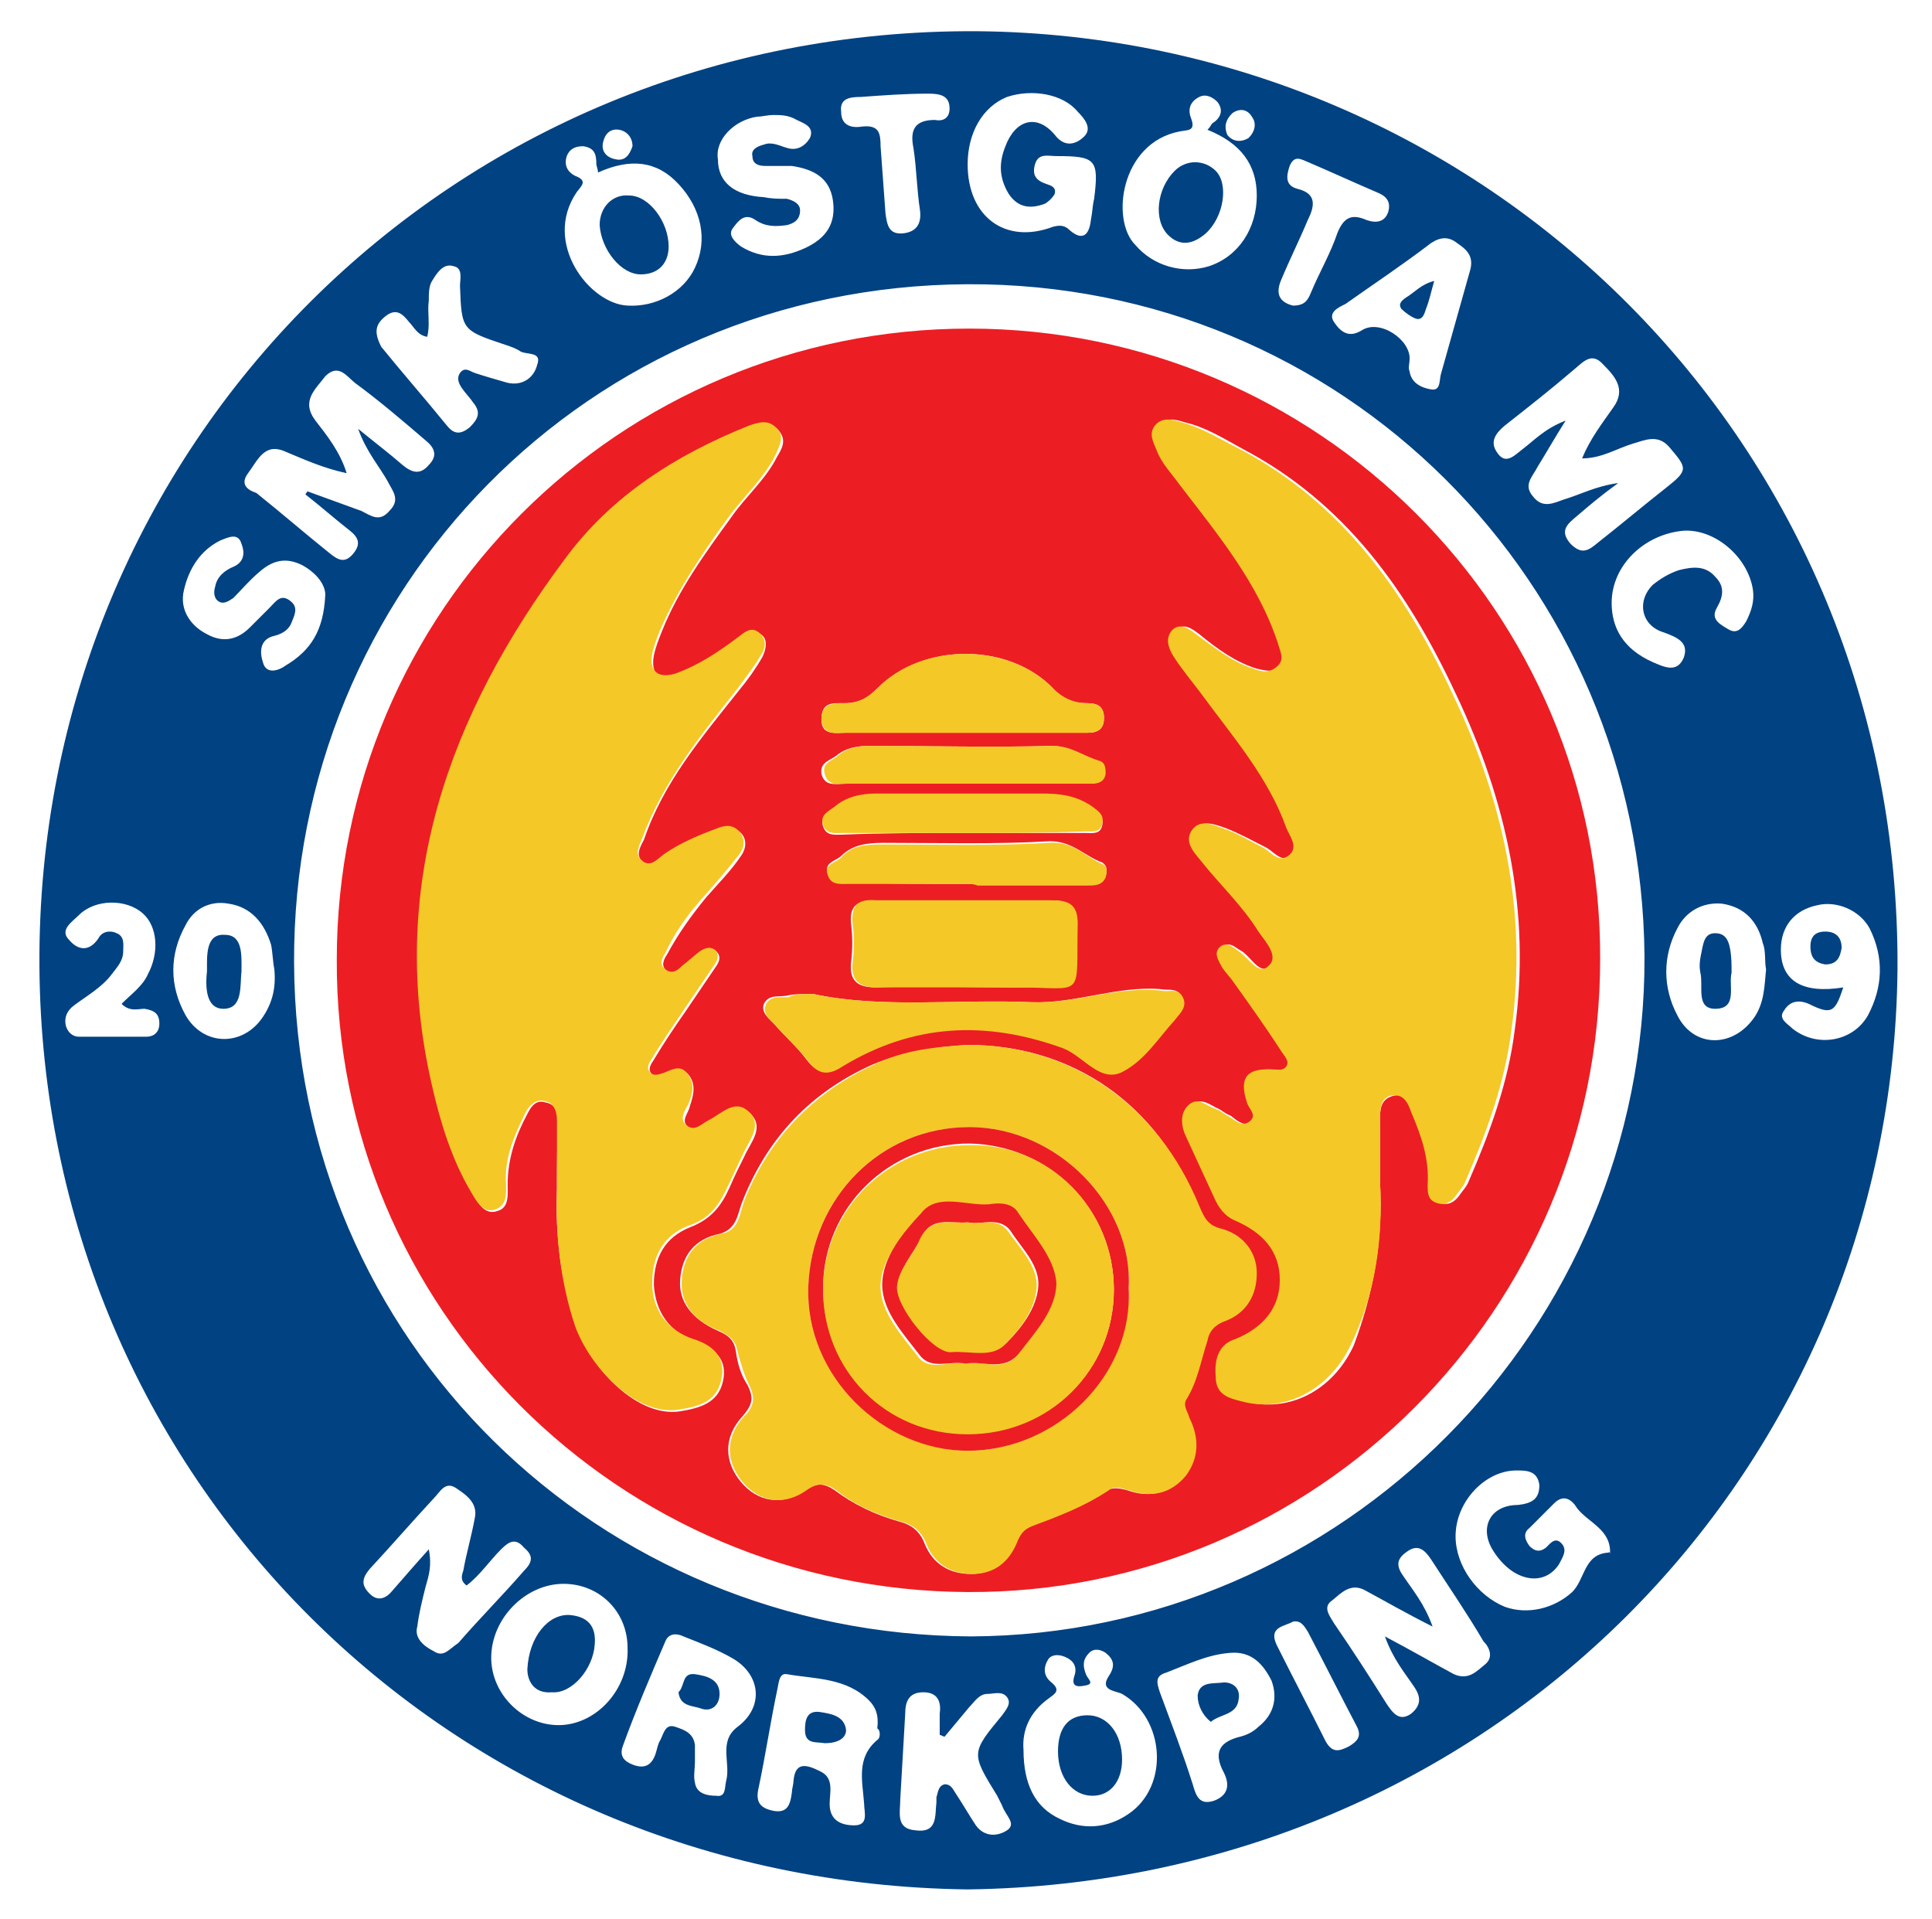
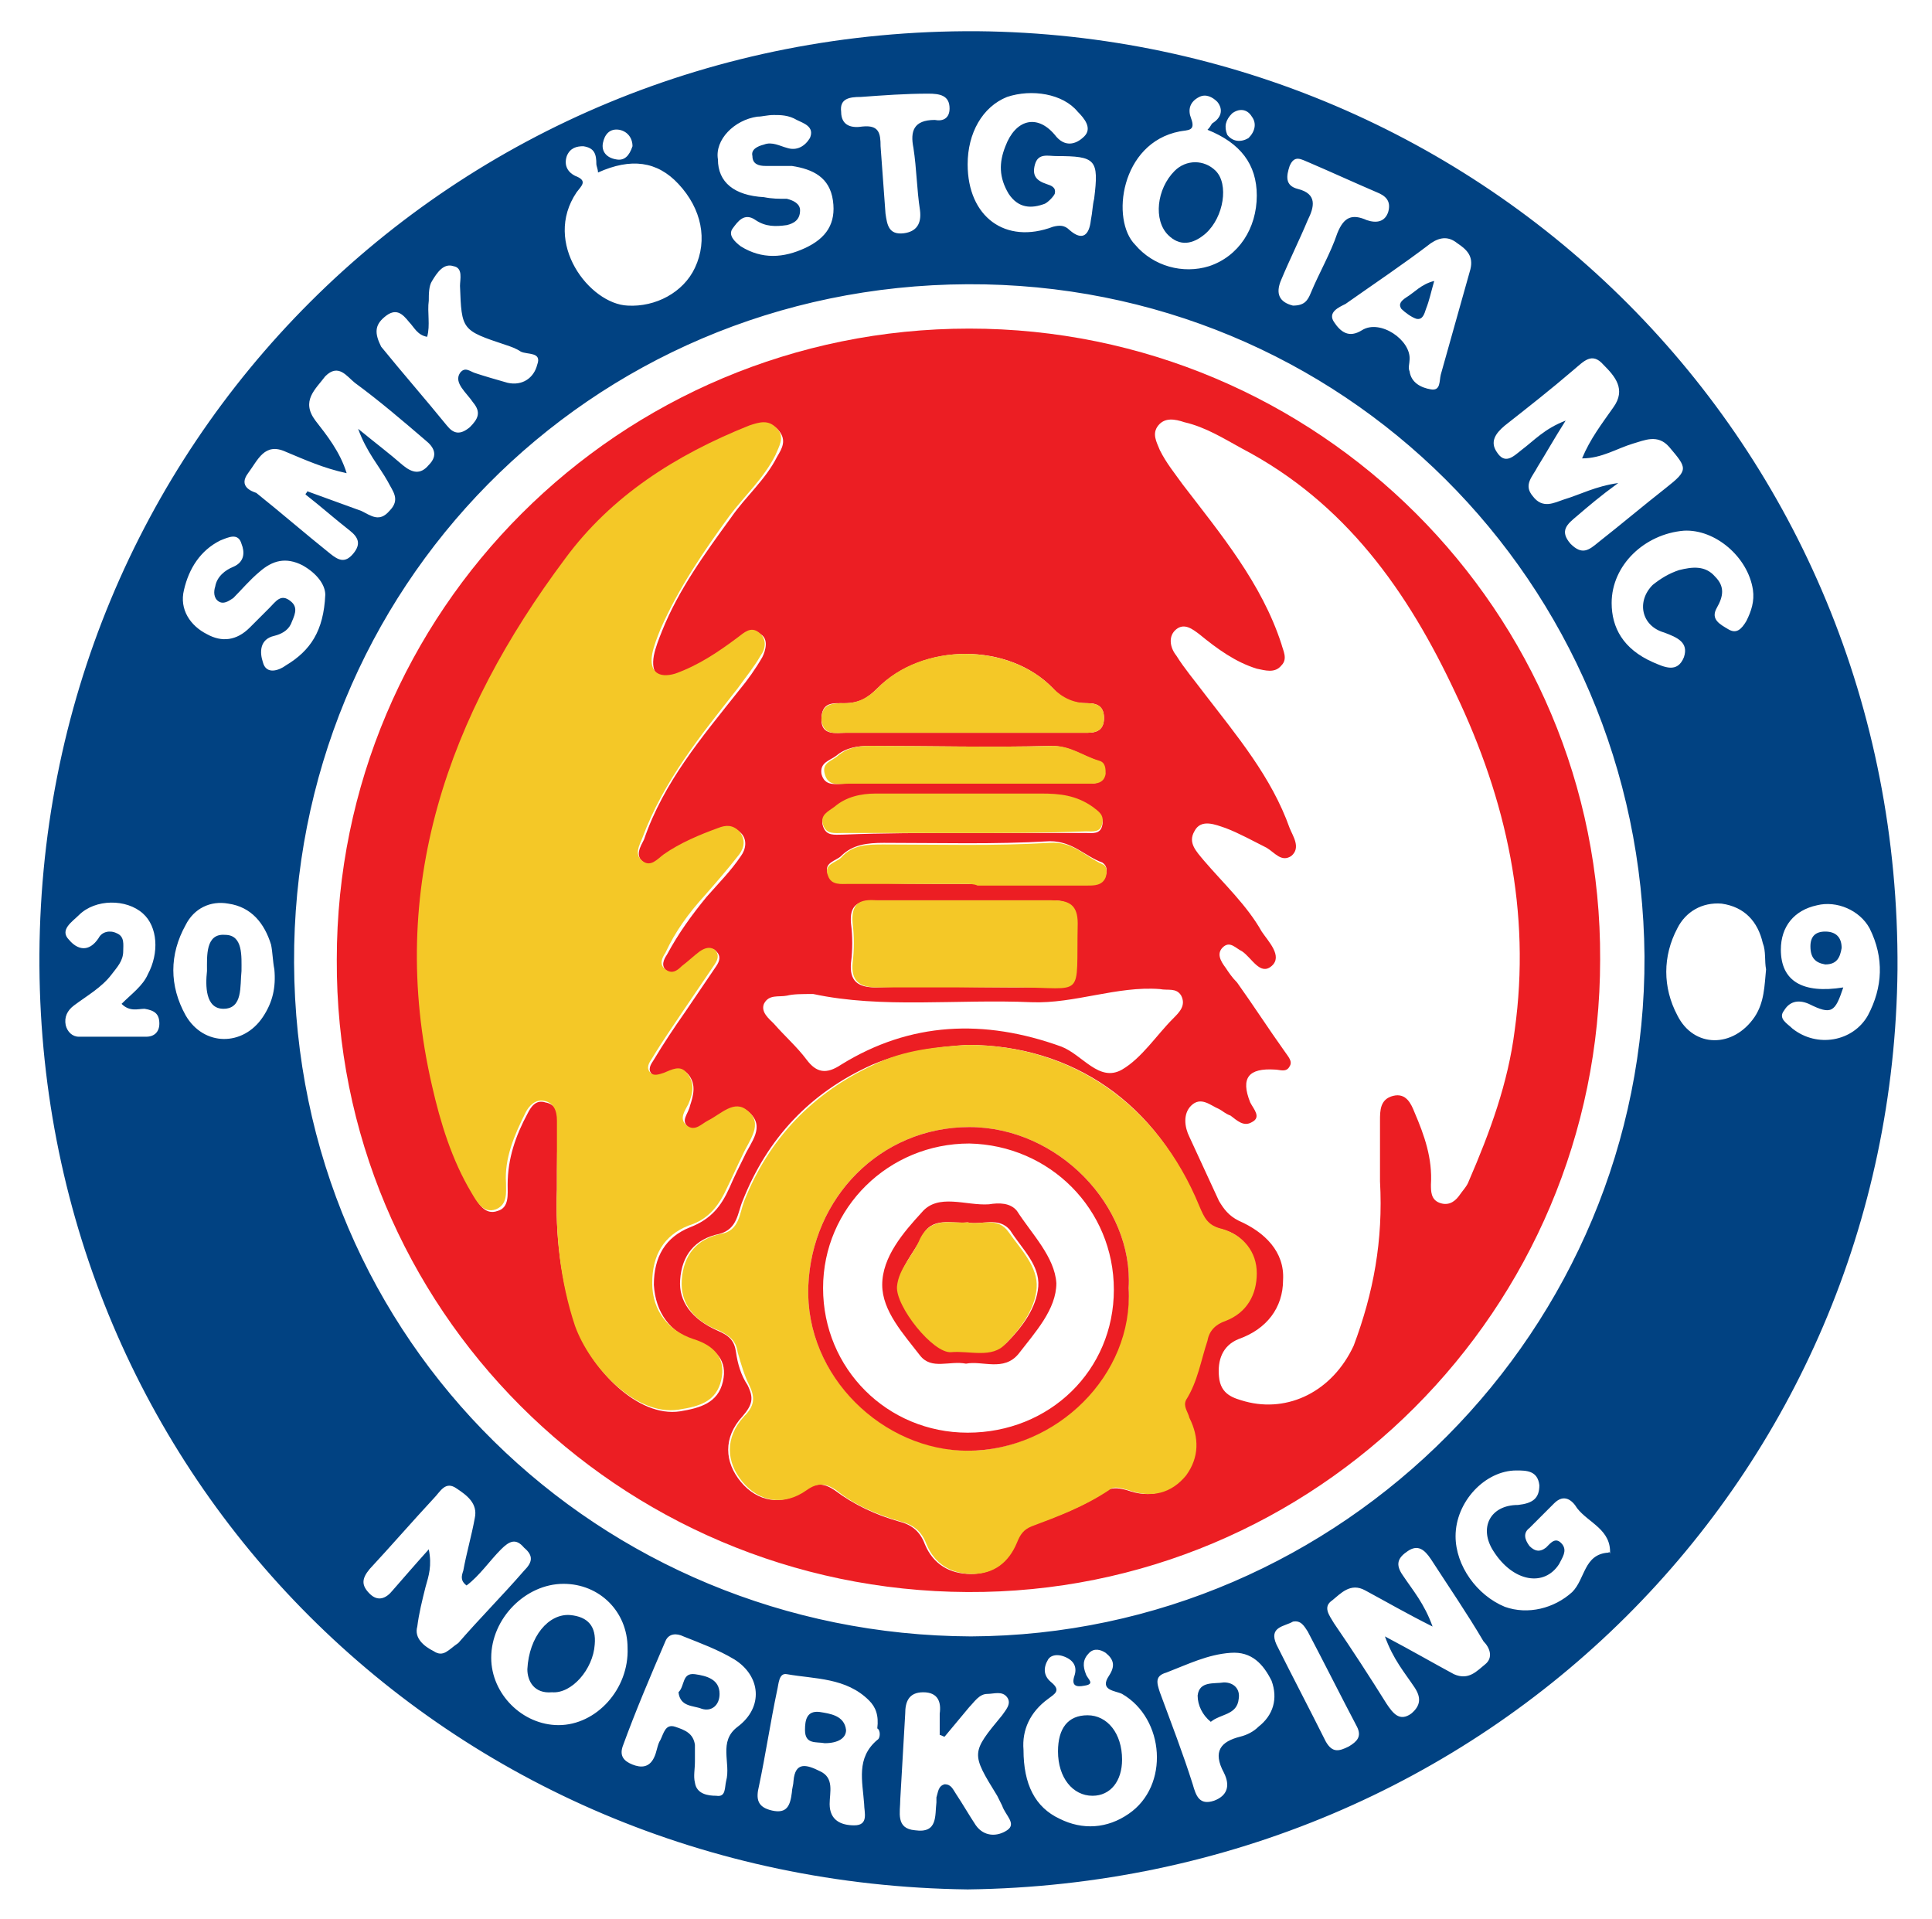
<svg xmlns="http://www.w3.org/2000/svg" version="1.1" id="Layer_1" x="0px" y="0px" viewBox="0 0 117.6 116.8" style="enable-background:new 0 0 117.6 116.8;" xml:space="preserve">
  <style type="text/css">
	.st0{fill:#EC1E23;}
	.st1{fill:#014282;}
	.st2{fill:#F4C827;}
</style>
  <g>
    <path class="st0" d="M20.5,58.4C20.5,37.2,37.7,20,59,20c21.2,0,38.5,17.2,38.4,38.4c0,21.3-17.3,38.6-38.5,38.5   C37.6,96.8,20.4,79.6,20.5,58.4z M84,71.9c0-1.1,0-2.4,0-3.7c0-0.6,0-1.3,0.8-1.5c0.8-0.2,1.1,0.5,1.3,1c0.6,1.4,1.1,2.8,1,4.4   c0,0.4,0,0.9,0.5,1.1c0.5,0.2,0.9,0,1.2-0.4c0.2-0.3,0.5-0.6,0.6-0.9c1.3-3,2.4-6,2.8-9.2c1-7.2-0.5-14-3.6-20.5   c-2.9-6.2-6.7-11.6-13-14.9c-1.1-0.6-2.2-1.3-3.5-1.6c-0.6-0.2-1.2-0.3-1.6,0.2c-0.4,0.5-0.1,1,0.1,1.5c0.4,0.8,0.9,1.4,1.4,2.1   c2.3,3,4.8,6,6,9.7c0.1,0.4,0.4,0.9,0,1.3c-0.4,0.5-1,0.3-1.5,0.2c-1.3-0.4-2.4-1.2-3.5-2.1c-0.4-0.3-0.9-0.7-1.4-0.3   c-0.5,0.4-0.4,1.1,0,1.6c0.5,0.8,1.1,1.5,1.7,2.3c2,2.6,4.1,5.1,5.2,8.2c0.2,0.5,0.7,1.2,0.1,1.7c-0.6,0.4-1-0.2-1.5-0.5   c-0.8-0.4-1.7-0.9-2.5-1.2c-0.6-0.2-1.5-0.6-1.9,0.2c-0.4,0.7,0.1,1.2,0.6,1.8c1.2,1.4,2.6,2.7,3.5,4.3c0.4,0.6,1.3,1.5,0.6,2.1   c-0.7,0.6-1.2-0.5-1.8-0.9c-0.4-0.2-0.7-0.6-1.1-0.3c-0.5,0.4-0.2,0.9,0.1,1.3c0.2,0.3,0.4,0.6,0.7,0.9c1,1.4,1.9,2.8,2.9,4.2   c0.2,0.3,0.5,0.6,0.3,0.9c-0.2,0.4-0.6,0.2-0.9,0.2c-1.6-0.1-2.1,0.5-1.5,2c0.2,0.4,0.7,0.9,0.1,1.2c-0.5,0.3-0.9-0.1-1.3-0.4   c-0.3-0.1-0.5-0.3-0.7-0.4c-0.5-0.2-1.1-0.8-1.7-0.2c-0.5,0.5-0.4,1.3-0.1,1.9c0.6,1.3,1.2,2.6,1.8,3.9c0.3,0.5,0.6,0.9,1.2,1.2   c1.6,0.7,2.8,1.9,2.7,3.6c0,1.7-1,3-2.7,3.6c-1,0.4-1.3,1.3-1.2,2.3c0.1,1.1,0.9,1.3,1.6,1.5c2.6,0.7,5.3-0.6,6.6-3.4   C83.6,78.7,84.2,75.5,84,71.9z M33.9,72.4c-0.1,2.7,0.2,5.6,1.2,8.4c0.9,2.5,3.7,5.5,6.3,5.1c1.2-0.2,2.3-0.5,2.6-1.8   c0.3-1.3-0.4-2-1.7-2.5c-1.5-0.5-2.4-1.7-2.5-3.4c0-1.7,0.7-2.9,2.2-3.5c1.3-0.5,1.9-1.3,2.4-2.4c0.3-0.7,0.6-1.3,0.9-1.9   c0.4-0.9,1.3-1.8,0.3-2.7c-0.8-0.7-1.6,0.2-2.4,0.6c-0.4,0.2-0.8,0.7-1.3,0.3c-0.5-0.4,0-0.8,0.1-1.3c0.2-0.6,0.4-1.3-0.1-1.9   c-0.4-0.5-1-0.2-1.4,0c-0.3,0.1-0.6,0.3-0.8,0c-0.3-0.3-0.1-0.6,0.1-0.9c0.6-1,1.2-1.9,1.9-2.9c0.6-0.9,1.3-1.9,1.9-2.8   c0.2-0.3,0.3-0.6,0-0.9c-0.3-0.3-0.6-0.1-0.9,0.1c-0.4,0.3-0.7,0.6-1.1,0.9c-0.3,0.2-0.7,0.4-1,0.2c-0.4-0.3-0.2-0.7,0-1   c0.7-1.3,1.5-2.4,2.4-3.5c0.7-0.8,1.5-1.6,2.1-2.5c0.3-0.4,0.4-1,0-1.4c-0.4-0.4-0.8-0.4-1.3-0.2c-1.2,0.4-2.3,0.9-3.3,1.6   c-0.4,0.3-0.8,0.7-1.3,0.4c-0.6-0.4-0.2-1,0-1.4c1.2-3.5,3.5-6.2,5.8-9.1c0.5-0.6,1-1.3,1.4-2c0.2-0.4,0.4-1.1-0.1-1.4   c-0.5-0.4-0.9,0.1-1.3,0.3c-1.2,0.9-2.4,1.8-3.8,2.2c-1.1,0.4-1.6-0.1-1.4-1.2c0.1-0.5,0.3-1,0.5-1.5c1-2.5,2.6-4.7,4.2-6.9   c0.9-1.3,2.1-2.3,2.8-3.7c0.3-0.5,0.6-1,0.1-1.6c-0.5-0.6-1.1-0.4-1.7-0.2c-4.4,1.7-8.4,4.3-11.2,8.1c-7.1,9.5-10.9,20-8.1,32.1   c0.5,2.2,1.2,4.5,2.4,6.5c0.3,0.5,0.7,1.3,1.5,1c0.7-0.2,0.6-1,0.6-1.6c0-1.6,0.5-3,1.2-4.3c0.2-0.4,0.5-0.9,1.1-0.7   c0.6,0.1,0.8,0.6,0.8,1.2C33.9,69.5,33.9,70.8,33.9,72.4z M58.9,63.6c-1.8,0.1-3.9,0.4-5.8,1.2c-3.8,1.7-6.4,4.5-7.9,8.3   c-0.3,0.7-0.3,1.7-1.4,2c-1.5,0.3-2.3,1.3-2.4,2.8c-0.1,1.3,0.7,2.4,2.3,3.1c0.7,0.3,1,0.6,1.1,1.3c0.1,0.7,0.3,1.4,0.7,2   c0.4,0.8,0.3,1.2-0.3,1.9c-1.2,1.3-1.1,2.8-0.1,4c1,1.2,2.5,1.5,3.9,0.5c0.7-0.5,1.2-0.4,1.8,0c1.2,0.9,2.5,1.5,3.9,1.9   c0.8,0.2,1.3,0.6,1.6,1.4c0.5,1.2,1.5,1.8,2.8,1.8c1.3,0,2.3-0.7,2.7-1.9c0.2-0.5,0.4-0.8,0.9-1c1.6-0.6,3.3-1.2,4.7-2.2   c0.4-0.2,0.8-0.1,1.2,0c1.4,0.5,2.5,0.2,3.5-0.9c0.9-1.1,0.8-2.3,0.2-3.5c-0.2-0.3-0.4-0.7-0.2-1.1c0.6-1.1,0.9-2.4,1.3-3.6   c0.2-0.6,0.5-1,1.1-1.2c1.3-0.5,1.9-1.6,1.9-2.9c0-1.4-0.8-2.4-2.1-2.7c-0.8-0.2-1.1-0.7-1.4-1.4C70.5,67.2,65.3,63.6,58.9,63.6z    M58.7,54.8c-1.8,0-3.6,0-5.4,0c-1.1,0-1.6,0.3-1.5,1.4c0.1,0.8,0.1,1.6,0,2.4c-0.1,1.1,0.4,1.5,1.5,1.5c2.8-0.1,5.7,0,8.5,0   c4.3-0.1,3.7,0.8,3.7-3.9c0-1.1-0.5-1.4-1.5-1.4C62.3,54.8,60.5,54.8,58.7,54.8z M49.5,60.5c-0.7,0-1.2,0-1.6,0.1   c-0.5,0.1-1.1-0.1-1.4,0.5c-0.2,0.5,0.3,0.9,0.6,1.2c0.7,0.8,1.4,1.4,2,2.2c0.6,0.8,1.2,0.9,2.1,0.3c4.2-2.6,8.7-2.8,13.4-1.1   c1.3,0.5,2.3,2.2,3.7,1.4c1.2-0.7,2.1-2.1,3.1-3.1c0.4-0.4,0.8-0.8,0.5-1.4c-0.3-0.5-0.8-0.3-1.3-0.4C68,60,65.4,61.1,62.8,61   C58.2,60.8,53.7,61.4,49.5,60.5z M58.5,44.6C58.5,44.6,58.5,44.6,58.5,44.6c2.6,0,5.1,0,7.7,0c0.6,0,1-0.2,1-0.9   c0-0.7-0.4-0.9-1-0.9c-0.9,0-1.5-0.2-2.1-0.9c-2.7-2.8-7.9-2.8-10.7,0c-0.6,0.6-1.1,0.9-2,0.9c-0.7,0-1.4-0.1-1.4,1   c0,1,0.9,0.8,1.5,0.8C53.9,44.6,56.2,44.6,58.5,44.6z M58.8,53.8c0.2,0,0.5,0,0.7,0c2.2,0,4.5,0,6.7,0c0.4,0,0.9,0,1.1-0.5   c0.1-0.3,0.1-0.6-0.2-0.8c-1.1-0.4-1.8-1.3-3.2-1.3c-3.4,0.2-6.7,0.1-10.1,0.1c-1,0-1.9,0.1-2.6,0.8c-0.3,0.3-1.1,0.4-0.8,1.1   c0.2,0.6,0.8,0.5,1.3,0.5C54.1,53.8,56.4,53.8,58.8,53.8z M58.6,50.7C58.6,50.7,58.6,50.7,58.6,50.7c2.5,0,5,0,7.5,0   c0.4,0,0.9,0.1,1-0.5c0.1-0.5-0.3-0.7-0.6-1c-0.9-0.7-1.9-0.8-3.1-0.8c-3.4,0-6.7,0-10.1,0c-0.9,0-1.7,0.1-2.5,0.8   c-0.4,0.3-0.9,0.5-0.7,1.1c0.2,0.6,0.7,0.5,1.2,0.5C53.8,50.7,56.2,50.7,58.6,50.7z M58.7,47.7C58.7,47.7,58.7,47.7,58.7,47.7   c2.5,0,5,0,7.5,0c0.4,0,0.9,0,1-0.6c0.1-0.3,0-0.7-0.4-0.8c-0.9-0.3-1.7-0.9-2.8-0.9c-3.7,0.1-7.4,0-11.1,0c-0.7,0-1.4,0.1-2,0.6   c-0.4,0.3-1,0.4-0.9,1.1c0.2,0.8,0.9,0.6,1.4,0.6C53.9,47.7,56.3,47.7,58.7,47.7z" />
    <path class="st1" d="M64.4,106.6c0-1.4,0.6-2.2,1.8-2.2c1.2,0,2.1,1.1,2.1,2.7c0,1.3-0.7,2.2-1.8,2.2   C65.3,109.3,64.4,108.2,64.4,106.6z" />
-     <path class="st1" d="M38.3,11.9c1.2,0,2.4,1.6,2.4,3.1c0,1-0.6,1.7-1.7,1.7c-1.2,0-2.4-1.5-2.5-3C36.5,12.6,37.3,11.8,38.3,11.9z" />
    <path class="st1" d="M41.3,103c0.4-0.4,0.2-1.2,1-1.1c0.7,0.1,1.5,0.3,1.5,1.2c0,0.7-0.5,1.1-1.1,0.9   C42.2,103.8,41.4,103.9,41.3,103z" />
    <path class="st1" d="M50.2,106.1c-0.5-0.1-1.2,0.1-1.2-0.8c0-0.6,0.1-1.2,0.9-1.1c0.6,0.1,1.5,0.2,1.6,1.1   C51.5,105.8,51,106.1,50.2,106.1z" />
    <path class="st1" d="M32.1,101.6c0.1-2,1.3-3.4,2.6-3.3c1.1,0.1,1.6,0.7,1.5,1.8c-0.1,1.5-1.4,3-2.6,2.9   C32.5,103.1,32.1,102.3,32.1,101.6z" />
    <path class="st1" d="M87.3,17.1c-0.2,0.7-0.3,1.2-0.5,1.7c-0.1,0.3-0.2,0.7-0.6,0.6c-0.3-0.1-0.7-0.4-0.9-0.6   c-0.2-0.3,0-0.5,0.3-0.7C86.1,17.8,86.5,17.3,87.3,17.1z" />
    <path class="st1" d="M73.7,104.8c-0.5-0.4-0.8-1-0.8-1.6c0.1-0.9,1-0.7,1.6-0.8c0.6,0,1,0.4,0.9,1   C75.3,104.4,74.3,104.3,73.7,104.8z" />
    <path class="st1" d="M112.1,57.7c-0.1,0.6-0.3,1-1,1c-0.6-0.1-0.9-0.4-0.9-1.1c0-0.6,0.3-0.9,0.9-0.9   C111.8,56.7,112.1,57.1,112.1,57.7z" />
-     <path class="st1" d="M105.4,59.2c-0.2,0.8,0.4,2.2-1,2.2c-1.2,0-0.7-1.4-0.9-2.2c-0.1-0.5,0-0.9,0.1-1.4c0.1-0.5,0.2-1,0.8-1   c0.6,0,0.8,0.4,0.9,0.9C105.4,58.2,105.4,58.7,105.4,59.2z" />
    <path class="st1" d="M14.7,59.1c-0.1,0.9,0.1,2.3-1.1,2.3c-1.1,0-1.1-1.4-1-2.3c0-0.9-0.1-2.3,1.1-2.2   C14.8,56.9,14.7,58.2,14.7,59.1z" />
    <g>
      <path class="st1" d="M59.5,1.9C27.5,1.7,2.2,27.1,2.4,58.8c0.2,31,24.8,55.8,56.5,56.2c31.7-0.4,56.3-25.2,56.6-56    C115.7,26.9,90.3,2.2,59.5,1.9z M91.6,25.9c1.4-1.1,2.8-2.2,4.2-3.4c0.6-0.5,1.1-1.1,1.8-0.3c0.7,0.7,1.4,1.5,0.6,2.6    c-0.7,1-1.4,1.9-1.9,3.1c1.2,0,2.1-0.6,3.1-0.9c0.7-0.2,1.5-0.6,2.2,0.2c1.1,1.3,1.2,1.4-0.2,2.5c-1.4,1.1-2.7,2.2-4.1,3.3    c-0.6,0.5-1,0.8-1.7,0.1c-0.7-0.8-0.2-1.2,0.4-1.7c0.7-0.6,1.4-1.2,2.5-2c-1.4,0.2-2.3,0.7-3.3,1c-0.6,0.2-1.3,0.6-1.9-0.2    c-0.6-0.7,0-1.2,0.3-1.8c0.5-0.8,1-1.7,1.7-2.8c-1.3,0.5-1.9,1.2-2.7,1.8c-0.5,0.4-1,0.9-1.5,0.1C90.7,26.9,91,26.4,91.6,25.9z     M88.7,14.8c0.6,0.4,1,0.8,0.8,1.6c-0.6,2.1-1.2,4.3-1.8,6.4c-0.1,0.4,0,1-0.6,0.9c-0.6-0.1-1.2-0.4-1.3-1.1c-0.1-0.2,0-0.5,0-0.7    c0.1-1.2-1.8-2.5-2.9-1.8c-0.8,0.5-1.3,0.1-1.7-0.5c-0.4-0.6,0.3-0.9,0.7-1.1c1.7-1.2,3.5-2.4,5.2-3.7    C87.7,14.4,88.2,14.4,88.7,14.8z M78,17c0.5-1.2,1.1-2.4,1.6-3.6c0.4-0.8,0.6-1.6-0.6-1.9c-0.8-0.2-0.7-0.8-0.5-1.4    c0.3-0.7,0.7-0.4,1.2-0.2c1.4,0.6,2.7,1.2,4.1,1.8c0.5,0.2,0.9,0.5,0.7,1.2c-0.2,0.6-0.7,0.7-1.3,0.5c-0.9-0.4-1.4-0.2-1.8,0.8    c-0.4,1.2-1.1,2.4-1.6,3.6c-0.2,0.5-0.4,0.8-1.1,0.8C77.9,18.4,77.6,17.9,78,17z M75,6.9c0.4-0.3,0.9-0.3,1.2,0.2    c0.3,0.4,0.2,0.9-0.2,1.3c-0.5,0.3-1,0.2-1.3-0.2C74.5,7.7,74.6,7.3,75,6.9z M71.8,8c0.5-0.1,1,0,0.7-0.8c-0.2-0.5-0.1-1,0.5-1.3    c0.4-0.2,0.8,0,1.1,0.3c0.4,0.5,0.2,1-0.3,1.3c-0.1,0.1-0.1,0.2-0.3,0.4c2,0.8,3,2.1,3,4c0,2-1.1,3.7-2.9,4.3    c-1.6,0.5-3.4,0-4.5-1.3C67.6,13.4,68.2,8.7,71.8,8z M61.3,5.9c1.5-0.5,3.4-0.2,4.3,0.9c0.4,0.4,0.9,1,0.4,1.5    c-0.5,0.5-1.2,0.7-1.8-0.1c-1.1-1.3-2.4-0.9-3,0.7c-0.4,1-0.4,1.9,0.2,2.9c0.6,0.9,1.4,0.9,2.2,0.6c0.2-0.1,0.5-0.4,0.6-0.6    c0.1-0.4-0.2-0.5-0.5-0.6C63.1,11,62.8,10.7,63,10c0.2-0.7,0.8-0.5,1.3-0.5c2.4,0,2.6,0.2,2.3,2.6c-0.1,0.4-0.1,0.8-0.2,1.3    c-0.1,0.9-0.5,1.3-1.3,0.6c-0.3-0.3-0.6-0.3-1-0.2c-2.9,1.1-5.2-0.6-5.2-3.8C58.9,8.1,59.8,6.5,61.3,5.9z M52.4,5.9    c1.4-0.1,2.7-0.2,4.1-0.2c0.7,0,1.3,0.1,1.3,0.9c0,0.6-0.4,0.8-0.9,0.7c-1.3,0-1.5,0.7-1.3,1.7c0.2,1.3,0.2,2.5,0.4,3.8    c0.1,0.8-0.2,1.3-1,1.4c-0.9,0.1-1-0.5-1.1-1.2c-0.1-1.4-0.2-2.7-0.3-4.1c0-0.8-0.1-1.3-1.1-1.2c-0.6,0.1-1.3,0-1.3-0.9    C51.1,6,51.7,5.9,52.4,5.9z M46.1,7.1c0.3,0,0.6-0.1,1-0.1C47.5,7,48,7,48.5,7.3c0.4,0.2,1.1,0.4,0.8,1.1C49,8.9,48.5,9.2,47.9,9    c-0.4-0.1-0.9-0.4-1.4-0.2c-0.4,0.1-0.8,0.3-0.7,0.7c0,0.5,0.4,0.6,0.8,0.6c0.5,0,1,0,1.6,0c1.3,0.2,2.3,0.7,2.5,2.1    c0.2,1.4-0.4,2.3-1.7,2.9c-1.3,0.6-2.6,0.7-3.9-0.1c-0.4-0.3-0.8-0.7-0.5-1.1c0.3-0.4,0.7-1,1.4-0.5c0.6,0.4,1.2,0.4,1.9,0.3    c0.4-0.1,0.8-0.3,0.8-0.9c0-0.4-0.4-0.6-0.8-0.7c-0.5,0-0.9,0-1.4-0.1c-1.8-0.1-2.8-0.9-2.8-2.3C43.5,8.5,44.7,7.3,46.1,7.1z     M36.7,8.7c0.1-0.5,0.4-0.9,1-0.8c0.5,0.1,0.8,0.5,0.8,1c-0.2,0.6-0.5,0.9-1,0.8C36.9,9.6,36.6,9.2,36.7,8.7z M34.5,9.5    c0.2-0.5,0.6-0.6,1-0.6c0.7,0.1,0.8,0.5,0.8,1.1c0,0.1,0.1,0.3,0.1,0.5c2-0.9,3.6-0.7,4.9,0.7c1.4,1.5,1.8,3.4,1,5.1    c-0.7,1.5-2.4,2.4-4.1,2.3c-2.3-0.1-5.2-3.8-3.1-6.9c0.3-0.4,0.7-0.7-0.1-1C34.6,10.5,34.3,10.1,34.5,9.5z M23.4,19.3    c0.7-0.6,1.1-0.2,1.5,0.3c0.3,0.3,0.5,0.8,1.1,0.9c0.2-0.7,0-1.5,0.1-2.2c0-0.4,0-0.9,0.2-1.2c0.3-0.5,0.7-1.1,1.3-0.9    c0.6,0.1,0.4,0.8,0.4,1.2c0.1,2.7,0.1,2.7,2.8,3.6c0.3,0.1,0.6,0.2,0.9,0.4c0.4,0.2,1.3,0,1,0.8c-0.2,0.8-0.9,1.3-1.8,1.1    c-0.7-0.2-1.4-0.4-2-0.6c-0.3-0.1-0.6-0.4-0.9,0c-0.2,0.3-0.1,0.6,0.1,0.9c0.2,0.3,0.5,0.6,0.7,0.9c0.5,0.6,0.3,1-0.2,1.5    c-0.6,0.5-1,0.4-1.4-0.1c-1.3-1.6-2.7-3.2-4-4.8C22.8,20.3,22.8,19.8,23.4,19.3z M15.1,28.8c0.6-0.8,1-1.9,2.3-1.3    c1.2,0.5,2.3,1,3.7,1.3c-0.4-1.3-1.2-2.3-1.9-3.2c-0.9-1.2,0-1.9,0.6-2.7c0.8-0.8,1.3,0,1.8,0.4c1.5,1.1,2.9,2.3,4.3,3.5    c0.5,0.4,0.8,0.9,0.2,1.5c-0.5,0.6-1,0.5-1.6,0c-0.8-0.7-1.6-1.3-2.7-2.2c0.5,1.4,1.3,2.3,1.8,3.2c0.3,0.6,0.8,1.1,0.1,1.8    c-0.6,0.7-1.1,0.3-1.7,0c-1.1-0.4-2.2-0.8-3.3-1.2c0,0.1-0.1,0.1-0.1,0.2c0.9,0.7,1.8,1.5,2.7,2.2c0.5,0.4,0.7,0.8,0.2,1.4    c-0.5,0.6-0.9,0.4-1.4,0c-1.5-1.2-3-2.5-4.5-3.7C15.3,29.9,14.5,29.6,15.1,28.8z M8.9,63.1c-1.4,0-2.7,0-4.1,0    c-0.4,0-0.7-0.3-0.8-0.7c-0.1-0.5,0.1-0.9,0.5-1.2c0.8-0.6,1.7-1.1,2.3-1.9c0.3-0.4,0.7-0.8,0.7-1.4c0-0.4,0.1-0.9-0.4-1.1    c-0.4-0.2-0.9-0.1-1.1,0.3c-0.6,0.9-1.3,0.7-1.8,0.1c-0.6-0.6,0.2-1.1,0.6-1.5c1-1,2.9-1,3.9-0.1c0.9,0.8,1,2.4,0.3,3.7    C8.7,60,8,60.5,7.4,61.1c0.5,0.5,1,0.3,1.4,0.3c0.6,0.1,0.9,0.3,0.9,0.9C9.7,62.8,9.4,63.1,8.9,63.1z M16,61.9    c-1.2,1.8-3.6,1.8-4.7-0.1c-1-1.8-1-3.7,0-5.5c0.5-1,1.5-1.5,2.6-1.3c1.4,0.2,2.2,1.2,2.6,2.5c0.1,0.5,0.1,1,0.2,1.5    C16.8,60.1,16.6,61,16,61.9z M16,40.3c-0.2-0.6-0.2-1.4,0.7-1.6c0.4-0.1,0.8-0.3,1-0.7c0.2-0.5,0.5-1,0-1.4    c-0.6-0.5-0.9,0-1.3,0.4c-0.4,0.4-0.8,0.8-1.2,1.2c-0.8,0.8-1.7,0.9-2.6,0.4c-1-0.5-1.7-1.5-1.4-2.7c0.3-1.3,1-2.4,2.2-3    c0.5-0.2,1.1-0.5,1.3,0.2c0.2,0.5,0.2,1.1-0.5,1.4c-0.5,0.2-1,0.6-1.1,1.2c-0.1,0.3-0.1,0.7,0.2,0.9c0.3,0.2,0.6,0,0.9-0.2    c0.5-0.5,1-1.1,1.6-1.6c0.8-0.7,1.6-0.9,2.6-0.4c0.9,0.5,1.4,1.2,1.4,1.8c-0.1,2.2-0.9,3.4-2.4,4.3C17,40.8,16.2,41.1,16,40.3z     M26.4,100.5c-0.6-0.3-1.2-0.8-1-1.5c0.1-0.8,0.3-1.6,0.5-2.4c0.2-0.7,0.4-1.3,0.2-2.3c-0.9,1-1.5,1.7-2.2,2.5    c-0.4,0.5-0.9,0.7-1.4,0.2c-0.5-0.5-0.5-0.9,0-1.5c1.3-1.4,2.6-2.9,3.9-4.3c0.4-0.4,0.7-1.1,1.4-0.6c0.6,0.4,1.3,0.9,1.1,1.8    c-0.2,1.1-0.5,2.1-0.7,3.2c-0.1,0.3-0.2,0.6,0.2,0.9c0.8-0.6,1.4-1.5,2.1-2.2c0.5-0.5,0.9-0.7,1.4-0.1c0.6,0.5,0.5,0.9,0,1.4    c-1.3,1.5-2.7,2.9-4,4.4C27.3,100.4,27,100.9,26.4,100.5z M34,105c-2.2,0-4.1-1.9-4.1-4.1c0-2.4,2.1-4.5,4.4-4.5    c2.2,0,3.9,1.7,3.9,3.9C38.3,102.8,36.3,105,34,105z M44.9,105.1c-1.2,0.9-0.4,2.2-0.7,3.3c-0.1,0.4,0,1-0.6,0.9    c-0.5,0-1.2-0.1-1.3-0.8c-0.1-0.4,0-0.8,0-1.3c0-0.3,0-0.7,0-1c-0.1-0.7-0.6-0.9-1.2-1.1c-0.6-0.2-0.7,0.4-0.9,0.8    c-0.2,0.3-0.2,0.7-0.4,1.1c-0.3,0.6-0.8,0.6-1.3,0.4c-0.5-0.2-0.8-0.5-0.6-1.1c0.8-2.2,1.7-4.3,2.6-6.4c0.2-0.5,0.7-0.5,1.1-0.3    c1,0.4,2.1,0.8,3.1,1.4C46.3,102,46.5,103.9,44.9,105.1z M53.4,105.9c-1.3,1.1-0.9,2.5-0.8,3.9c0,0.5,0.3,1.3-0.6,1.3    c-0.8,0-1.5-0.3-1.5-1.3c0-0.7,0.3-1.6-0.6-2c-0.8-0.4-1.5-0.6-1.6,0.6c0,0.2-0.1,0.5-0.1,0.7c-0.1,0.8-0.3,1.3-1.2,1.1    c-0.9-0.2-1-0.7-0.8-1.5c0.4-1.9,0.7-3.9,1.1-5.8c0.1-0.4,0.1-1.1,0.6-1c1.7,0.3,3.6,0.2,5,1.6c0.4,0.4,0.6,0.9,0.5,1.7    C53.6,105.3,53.6,105.8,53.4,105.9z M61.3,111.4c-0.6,0.4-1.4,0.4-1.9-0.3c-0.4-0.6-0.8-1.3-1.2-1.9c-0.2-0.3-0.3-0.6-0.7-0.6    c-0.4,0.1-0.4,0.5-0.5,0.8c0,0.1,0,0.2,0,0.3c-0.1,0.8,0.1,1.9-1.3,1.7c-1.2-0.1-0.9-1.1-0.9-1.9c0.1-1.7,0.2-3.5,0.3-5.2    c0-0.7,0.2-1.3,1.1-1.3c0.9,0,1.1,0.6,1,1.3c0,0.4,0,0.8,0,1.3c0.1,0,0.2,0.1,0.3,0.1c0.5-0.6,1-1.2,1.5-1.8    c0.3-0.3,0.6-0.8,1.1-0.8c0.4,0,0.9-0.2,1.2,0.2c0.3,0.4-0.1,0.8-0.3,1.1c-1.9,2.3-1.9,2.3-0.3,4.9c0.1,0.2,0.2,0.4,0.3,0.6    C61.2,110.5,61.9,111,61.3,111.4z M68.7,110.4c-1.3,0.9-2.8,1-4.2,0.3c-1.5-0.7-2.2-2.1-2.2-4.2c-0.1-1.2,0.4-2.3,1.5-3.1    c0.4-0.3,0.8-0.5,0.2-1c-0.5-0.4-0.5-0.9-0.2-1.4c0.2-0.3,0.6-0.3,0.9-0.2c0.6,0.2,0.9,0.6,0.7,1.2c-0.2,0.6,0.1,0.7,0.6,0.6    c0.7-0.1,0.2-0.4,0.1-0.7c-0.2-0.5-0.2-0.9,0.2-1.3c0.3-0.3,0.7-0.2,1,0c0.5,0.4,0.6,0.8,0.2,1.4c-0.6,0.9,0.4,0.9,0.8,1.1    C70.9,104.6,71.2,108.7,68.7,110.4z M76.6,105.1c-0.3,0.3-0.7,0.5-1.1,0.6c-1.2,0.3-1.7,0.9-1,2.2c0.4,0.8,0.2,1.4-0.6,1.7    c-0.9,0.3-1.1-0.3-1.3-1c-0.6-1.9-1.3-3.7-2-5.6c-0.2-0.6-0.3-1,0.4-1.2c1.3-0.5,2.5-1.1,3.9-1.2c1.3-0.1,2,0.7,2.5,1.7    C77.8,103.4,77.5,104.4,76.6,105.1z M82.1,106.3c-0.6,0.3-1,0.4-1.4-0.3c-1-2-2-3.9-3-5.9c-0.5-1.1,0.5-1.1,1-1.4    c0.5-0.1,0.7,0.3,0.9,0.6c1,1.9,2,3.9,3,5.8C82.9,105.7,82.6,106,82.1,106.3z M90.4,101.3c-0.5,0.4-1,1-1.9,0.6    c-1.3-0.7-2.5-1.4-4.2-2.3c0.5,1.4,1.2,2.2,1.8,3.1c0.4,0.6,0.4,1.1-0.2,1.6c-0.7,0.5-1.1,0-1.5-0.6c-1-1.6-2.1-3.3-3.2-4.9    c-0.3-0.5-0.7-1-0.1-1.4c0.5-0.4,1.1-1.1,2-0.6c1.3,0.7,2.5,1.4,4.1,2.2c-0.5-1.4-1.2-2.2-1.8-3.1c-0.5-0.7-0.3-1.1,0.3-1.5    c0.6-0.4,1-0.1,1.4,0.5c1.1,1.7,2.2,3.3,3.2,5C90.7,100.3,90.9,100.9,90.4,101.3z M97.9,94.5c-1.5,0.1-1.4,1.6-2.2,2.4    c-1.1,1-2.7,1.4-4.1,0.9c-1.7-0.7-3-2.5-3-4.3c0-2.1,1.8-4,3.7-4c0.6,0,1.3,0,1.4,0.9c0,0.8-0.4,1.1-1.3,1.2    c-1.7,0-2.4,1.4-1.5,2.8c1.2,1.9,3.1,2.2,4,0.8c0.2-0.4,0.5-0.8,0.2-1.2c-0.4-0.5-0.7-0.1-1,0.2c-0.4,0.3-0.7,0.2-1-0.1    c-0.3-0.4-0.4-0.8,0-1.1c0.5-0.5,1-1,1.5-1.5c0.6-0.6,1.1-0.2,1.4,0.3c0.7,0.9,2.1,1.3,2,2.8C98,94.4,97.9,94.5,97.9,94.5z     M59.1,99.6C36.5,99.5,18,81.7,17.9,58.6c-0.1-22.7,17.9-41.2,41-41.3c22.8-0.1,41,18.1,41.2,40.9C100.2,80.9,81.7,99.5,59.1,99.6    z M98.1,36.7c0-2.3,2-4.2,4.4-4.4c1.9-0.1,3.9,1.6,4.2,3.6c0.1,0.7-0.1,1.3-0.4,1.9c-0.3,0.5-0.6,0.8-1.1,0.5    c-0.5-0.3-1.1-0.6-0.7-1.3c0.4-0.7,0.5-1.3-0.1-1.9c-0.6-0.7-1.4-0.6-2.2-0.4c-0.6,0.2-1.1,0.5-1.6,0.9c-1,1-0.7,2.5,0.7,2.9    c0.8,0.3,1.5,0.6,1.2,1.5c-0.4,1-1.2,0.6-1.9,0.3C98.8,39.5,98.1,38.2,98.1,36.7z M106.8,61.9c-1.3,1.9-3.7,1.9-4.7-0.1    c-0.9-1.7-0.9-3.6,0-5.3c0.5-1,1.5-1.6,2.7-1.5c1.4,0.2,2.2,1.1,2.5,2.4c0.2,0.5,0.1,1.1,0.2,1.6C107.4,60,107.4,61,106.8,61.9z     M109.1,62.6c-0.3-0.3-0.9-0.6-0.5-1.1c0.3-0.5,0.8-0.7,1.5-0.4c1.4,0.7,1.6,0.5,2.1-1c-2.5,0.4-3.8-0.4-3.8-2.3    c0-1.4,0.8-2.4,2.2-2.7c1.2-0.3,2.6,0.3,3.2,1.4c0.9,1.8,0.8,3.6-0.1,5.3C112.8,63.4,110.6,63.8,109.1,62.6z" />
      <path class="st1" d="M73.4,14.2c1.1-1,1.4-3,0.6-3.8c-0.7-0.7-1.8-0.7-2.5,0c-1.1,1.1-1.3,3-0.4,3.9C71.8,15,72.6,14.9,73.4,14.2z    " />
    </g>
-     <path class="st2" d="M84,71.9c0.2,3.6-0.3,6.9-1.8,10c-1.3,2.7-4,4.1-6.6,3.4c-0.8-0.2-1.6-0.4-1.6-1.5c-0.1-1.1,0.2-2,1.2-2.3   c1.7-0.7,2.7-1.9,2.7-3.6c0-1.8-1.1-2.9-2.7-3.6c-0.5-0.2-0.9-0.6-1.2-1.2c-0.6-1.3-1.2-2.6-1.8-3.9c-0.3-0.6-0.4-1.4,0.1-1.9   c0.6-0.6,1.1,0,1.7,0.2c0.3,0.1,0.5,0.3,0.7,0.4c0.4,0.2,0.8,0.7,1.3,0.4c0.6-0.4,0-0.8-0.1-1.2c-0.5-1.5,0-2.1,1.5-2   c0.3,0,0.7,0.1,0.9-0.2c0.2-0.3-0.1-0.6-0.3-0.9c-0.9-1.4-1.9-2.8-2.9-4.2c-0.2-0.3-0.5-0.6-0.7-0.9c-0.2-0.4-0.6-0.9-0.1-1.3   c0.4-0.3,0.8,0.1,1.1,0.3c0.6,0.4,1.2,1.5,1.8,0.9c0.7-0.6-0.2-1.5-0.6-2.1c-1-1.6-2.3-2.8-3.5-4.3c-0.4-0.5-1-1.1-0.6-1.8   c0.5-0.8,1.3-0.4,1.9-0.2c0.9,0.3,1.7,0.8,2.5,1.2c0.5,0.3,0.9,0.9,1.5,0.5c0.7-0.5,0.1-1.2-0.1-1.7c-1.1-3.1-3.3-5.6-5.2-8.2   c-0.6-0.8-1.2-1.5-1.7-2.3c-0.3-0.5-0.5-1.1,0-1.6c0.5-0.4,1,0,1.4,0.3c1.1,0.8,2.2,1.7,3.5,2.1c0.5,0.2,1,0.3,1.5-0.2   c0.4-0.4,0.1-0.9,0-1.3c-1.2-3.7-3.7-6.7-6-9.7c-0.5-0.7-1.1-1.3-1.4-2.1c-0.2-0.5-0.5-1-0.1-1.5c0.4-0.5,1-0.4,1.6-0.2   c1.2,0.3,2.3,1,3.5,1.6c6.3,3.3,10.1,8.7,13,14.9c3.1,6.5,4.6,13.3,3.6,20.5c-0.4,3.2-1.5,6.2-2.8,9.2c-0.1,0.3-0.4,0.6-0.6,0.9   c-0.3,0.4-0.7,0.6-1.2,0.4c-0.5-0.2-0.5-0.6-0.5-1.1c0.1-1.6-0.4-3-1-4.4c-0.2-0.6-0.5-1.2-1.3-1C84,66.9,84,67.6,84,68.2   C84,69.5,84,70.8,84,71.9z" />
    <path class="st2" d="M33.9,72.4c0-1.6,0-2.9,0-4.2c0-0.6-0.2-1.1-0.8-1.2c-0.5-0.1-0.9,0.3-1.1,0.7c-0.7,1.4-1.3,2.8-1.2,4.3   c0,0.6,0.1,1.3-0.6,1.6c-0.8,0.3-1.2-0.5-1.5-1c-1.2-2-1.9-4.3-2.4-6.5c-2.8-12.1,1-22.6,8.1-32.1c2.8-3.8,6.7-6.3,11.2-8.1   c0.6-0.2,1.2-0.4,1.7,0.2c0.5,0.5,0.1,1.1-0.1,1.6c-0.7,1.4-1.9,2.5-2.8,3.7c-1.6,2.2-3.1,4.4-4.2,6.9c-0.2,0.5-0.4,1-0.5,1.5   c-0.2,1.1,0.4,1.5,1.4,1.2c1.4-0.5,2.6-1.3,3.8-2.2c0.4-0.3,0.8-0.7,1.3-0.3c0.5,0.4,0.4,1,0.1,1.4c-0.4,0.7-0.9,1.3-1.4,2   c-2.2,2.8-4.5,5.6-5.8,9.1c-0.2,0.5-0.5,1,0,1.4c0.5,0.4,0.9-0.1,1.3-0.4c1-0.7,2.2-1.2,3.3-1.6c0.5-0.2,0.9-0.2,1.3,0.2   c0.4,0.5,0.3,1,0,1.4c-0.7,0.9-1.4,1.7-2.1,2.5c-1,1.1-1.8,2.2-2.4,3.5c-0.2,0.3-0.4,0.7,0,1c0.4,0.3,0.7,0.1,1-0.2   c0.4-0.3,0.7-0.6,1.1-0.9c0.3-0.2,0.6-0.3,0.9-0.1c0.3,0.3,0.2,0.6,0,0.9c-0.6,0.9-1.3,1.9-1.9,2.8c-0.6,0.9-1.3,1.9-1.9,2.9   c-0.2,0.3-0.4,0.6-0.1,0.9c0.2,0.2,0.5,0.1,0.8,0c0.5-0.2,1-0.5,1.4,0c0.5,0.6,0.4,1.2,0.1,1.9c-0.2,0.4-0.6,0.9-0.1,1.3   c0.5,0.4,0.9-0.1,1.3-0.3c0.8-0.4,1.6-1.3,2.4-0.6c1,0.8,0.1,1.8-0.3,2.7c-0.3,0.6-0.6,1.3-0.9,1.9c-0.5,1.1-1.1,2-2.4,2.4   c-1.5,0.6-2.2,1.8-2.2,3.5c0,1.7,1,2.9,2.5,3.4c1.3,0.4,2,1.2,1.7,2.5c-0.3,1.3-1.3,1.6-2.6,1.8c-2.6,0.4-5.4-2.6-6.3-5.1   C34.1,78,33.8,75.1,33.9,72.4z" />
    <path class="st2" d="M58.9,63.6c6.4,0,11.6,3.7,14.1,9.8c0.3,0.7,0.5,1.2,1.4,1.4c1.3,0.4,2.1,1.4,2.1,2.7c0,1.3-0.6,2.4-1.9,2.9   c-0.6,0.2-1,0.6-1.1,1.2c-0.4,1.2-0.6,2.5-1.3,3.6c-0.2,0.4,0.1,0.7,0.2,1.1c0.6,1.2,0.6,2.4-0.2,3.5c-0.9,1.1-2.1,1.4-3.5,0.9   c-0.4-0.1-0.9-0.3-1.2,0c-1.5,1-3.1,1.6-4.7,2.2c-0.5,0.2-0.7,0.5-0.9,1c-0.5,1.2-1.4,1.9-2.7,1.9c-1.3,0-2.3-0.6-2.8-1.8   c-0.3-0.8-0.8-1.2-1.6-1.4c-1.4-0.4-2.8-1-3.9-1.9c-0.6-0.4-1.1-0.5-1.8,0c-1.4,1-2.9,0.7-3.9-0.5c-1-1.2-1.1-2.7,0.1-4   c0.6-0.6,0.7-1.1,0.3-1.9c-0.3-0.6-0.5-1.3-0.7-2c-0.1-0.7-0.5-1-1.1-1.3c-1.6-0.6-2.4-1.7-2.3-3.1c0.1-1.5,0.9-2.5,2.4-2.8   c1.1-0.2,1.1-1.2,1.4-2c1.5-3.8,4.2-6.6,7.9-8.3C55,63.9,57.1,63.7,58.9,63.6z M68.7,78.4c0.3-5-4.3-9.8-9.7-9.8   c-5.4,0-9.6,4.3-9.8,9.7c-0.2,5.5,4.6,9.9,9.7,10C64.2,88.3,68.9,83.7,68.7,78.4z" />
    <path class="st2" d="M58.7,54.8c1.8,0,3.6,0,5.4,0c1,0,1.5,0.3,1.5,1.4c-0.1,4.7,0.5,3.9-3.7,3.9c-2.8,0-5.7,0-8.5,0   c-1.1,0-1.6-0.4-1.5-1.5c0.1-0.8,0.1-1.6,0-2.4c-0.1-1.2,0.4-1.5,1.5-1.4C55.1,54.8,56.9,54.8,58.7,54.8z" />
-     <path class="st2" d="M49.5,60.5c4.2,0.9,8.7,0.3,13.3,0.5c2.7,0.1,5.2-1,7.9-0.7c0.5,0.1,1-0.2,1.3,0.4c0.3,0.6-0.2,1-0.5,1.4   c-1,1.1-1.8,2.4-3.1,3.1c-1.4,0.8-2.4-0.9-3.7-1.4c-4.7-1.7-9.1-1.5-13.4,1.1c-0.9,0.6-1.5,0.5-2.1-0.3c-0.6-0.8-1.4-1.5-2-2.2   c-0.3-0.3-0.8-0.7-0.6-1.2c0.2-0.6,0.9-0.5,1.4-0.5C48.3,60.5,48.8,60.5,49.5,60.5z" />
    <path class="st2" d="M58.5,44.6c-2.3,0-4.6,0-7,0c-0.6,0-1.4,0.2-1.5-0.8c0-1,0.7-1,1.4-1c0.8,0,1.4-0.3,2-0.9   c2.7-2.8,8-2.8,10.7,0c0.6,0.6,1.3,0.9,2.1,0.9c0.6,0,1,0.2,1,0.9c0,0.7-0.4,0.9-1,0.9C63.6,44.6,61.1,44.6,58.5,44.6   C58.5,44.6,58.5,44.6,58.5,44.6z" />
    <path class="st2" d="M58.8,53.8c-2.4,0-4.7,0-7.1,0c-0.5,0-1.1,0.1-1.3-0.5c-0.3-0.7,0.5-0.8,0.8-1.1c0.7-0.8,1.6-0.8,2.6-0.8   c3.4,0,6.7,0.1,10.1-0.1c1.4-0.1,2.1,0.8,3.2,1.3c0.3,0.1,0.3,0.5,0.2,0.8c-0.2,0.5-0.7,0.5-1.1,0.5c-2.2,0-4.5,0-6.7,0   C59.3,53.8,59,53.8,58.8,53.8z" />
    <path class="st2" d="M58.6,50.7c-2.4,0-4.8,0-7.3,0c-0.5,0-1,0.1-1.2-0.5c-0.2-0.6,0.3-0.8,0.7-1.1c0.7-0.6,1.6-0.8,2.5-0.8   c3.4,0,6.7,0,10.1,0c1.1,0,2.1,0.1,3.1,0.8c0.4,0.3,0.7,0.5,0.6,1c-0.1,0.6-0.6,0.5-1,0.5C63.6,50.7,61.1,50.7,58.6,50.7   C58.6,50.7,58.6,50.7,58.6,50.7z" />
    <path class="st2" d="M58.7,47.7c-2.4,0-4.7,0-7.1,0c-0.5,0-1.2,0.2-1.4-0.6C50,46.4,50.7,46.3,51,46c0.6-0.5,1.2-0.6,2-0.6   c3.7,0,7.4,0.1,11.1,0c1.1,0,1.8,0.6,2.8,0.9c0.4,0.1,0.4,0.5,0.4,0.8c-0.1,0.6-0.6,0.6-1,0.6C63.7,47.7,61.2,47.7,58.7,47.7   C58.7,47.7,58.7,47.7,58.7,47.7z" />
    <path class="st0" d="M68.7,78.4c0.3,5.3-4.4,9.9-9.8,9.9c-5.1,0-9.9-4.5-9.7-10c0.2-5.4,4.4-9.7,9.8-9.7   C64.4,68.6,69,73.4,68.7,78.4z M67.8,78.5c0-4.9-3.9-8.8-8.8-8.9c-4.9,0-8.9,3.9-8.9,8.8c0,4.9,3.9,8.8,8.8,8.8   C63.9,87.2,67.8,83.4,67.8,78.5z" />
-     <path class="st2" d="M67.8,78.5c0,4.9-3.9,8.8-8.9,8.8c-5,0-8.8-3.9-8.8-8.8c0-4.9,4-8.8,8.9-8.8C63.9,69.6,67.8,73.6,67.8,78.5z    M58.8,83c1-0.2,2.3,0.5,3.1-0.5c1-1.3,2.3-2.7,2.3-4.3c0-1.6-1.4-3-2.4-4.4c-0.4-0.6-1.1-0.5-1.7-0.4c-1.4,0.2-3-0.7-4.1,0.5   c-1.1,1.3-2.4,2.8-2.4,4.4c0,1.6,1.3,3,2.3,4.3C56.6,83.5,57.8,82.8,58.8,83z" />
    <path class="st0" d="M58.8,83c-1-0.2-2.1,0.4-2.8-0.5c-1-1.3-2.3-2.7-2.3-4.3c0-1.7,1.3-3.2,2.4-4.4c1-1.2,2.7-0.4,4.1-0.5   c0.6-0.1,1.3-0.1,1.7,0.4c0.9,1.4,2.3,2.8,2.4,4.4c0,1.6-1.3,3-2.3,4.3C61.1,83.5,59.8,82.8,58.8,83z M58.9,74.4   c-1,0.1-2.2-0.4-2.8,0.9c-0.5,1-1.3,1.8-1.4,2.9c-0.1,1.3,2.2,4.1,3.3,4c1.1-0.1,2.4,0.4,3.3-0.5c0.9-0.9,1.8-2.1,1.9-3.4   c0.1-1.3-1-2.3-1.7-3.4C60.8,74,59.7,74.6,58.9,74.4z" />
    <path class="st2" d="M58.9,74.4c0.8,0.2,1.8-0.4,2.5,0.6c0.7,1,1.8,2.1,1.7,3.4c-0.1,1.3-1,2.5-1.9,3.4c-0.8,0.9-2.2,0.4-3.3,0.5   c-1.1,0.1-3.4-2.8-3.3-4c0.1-1.1,1-1.9,1.4-2.9C56.7,74,57.9,74.5,58.9,74.4z" />
  </g>
</svg>